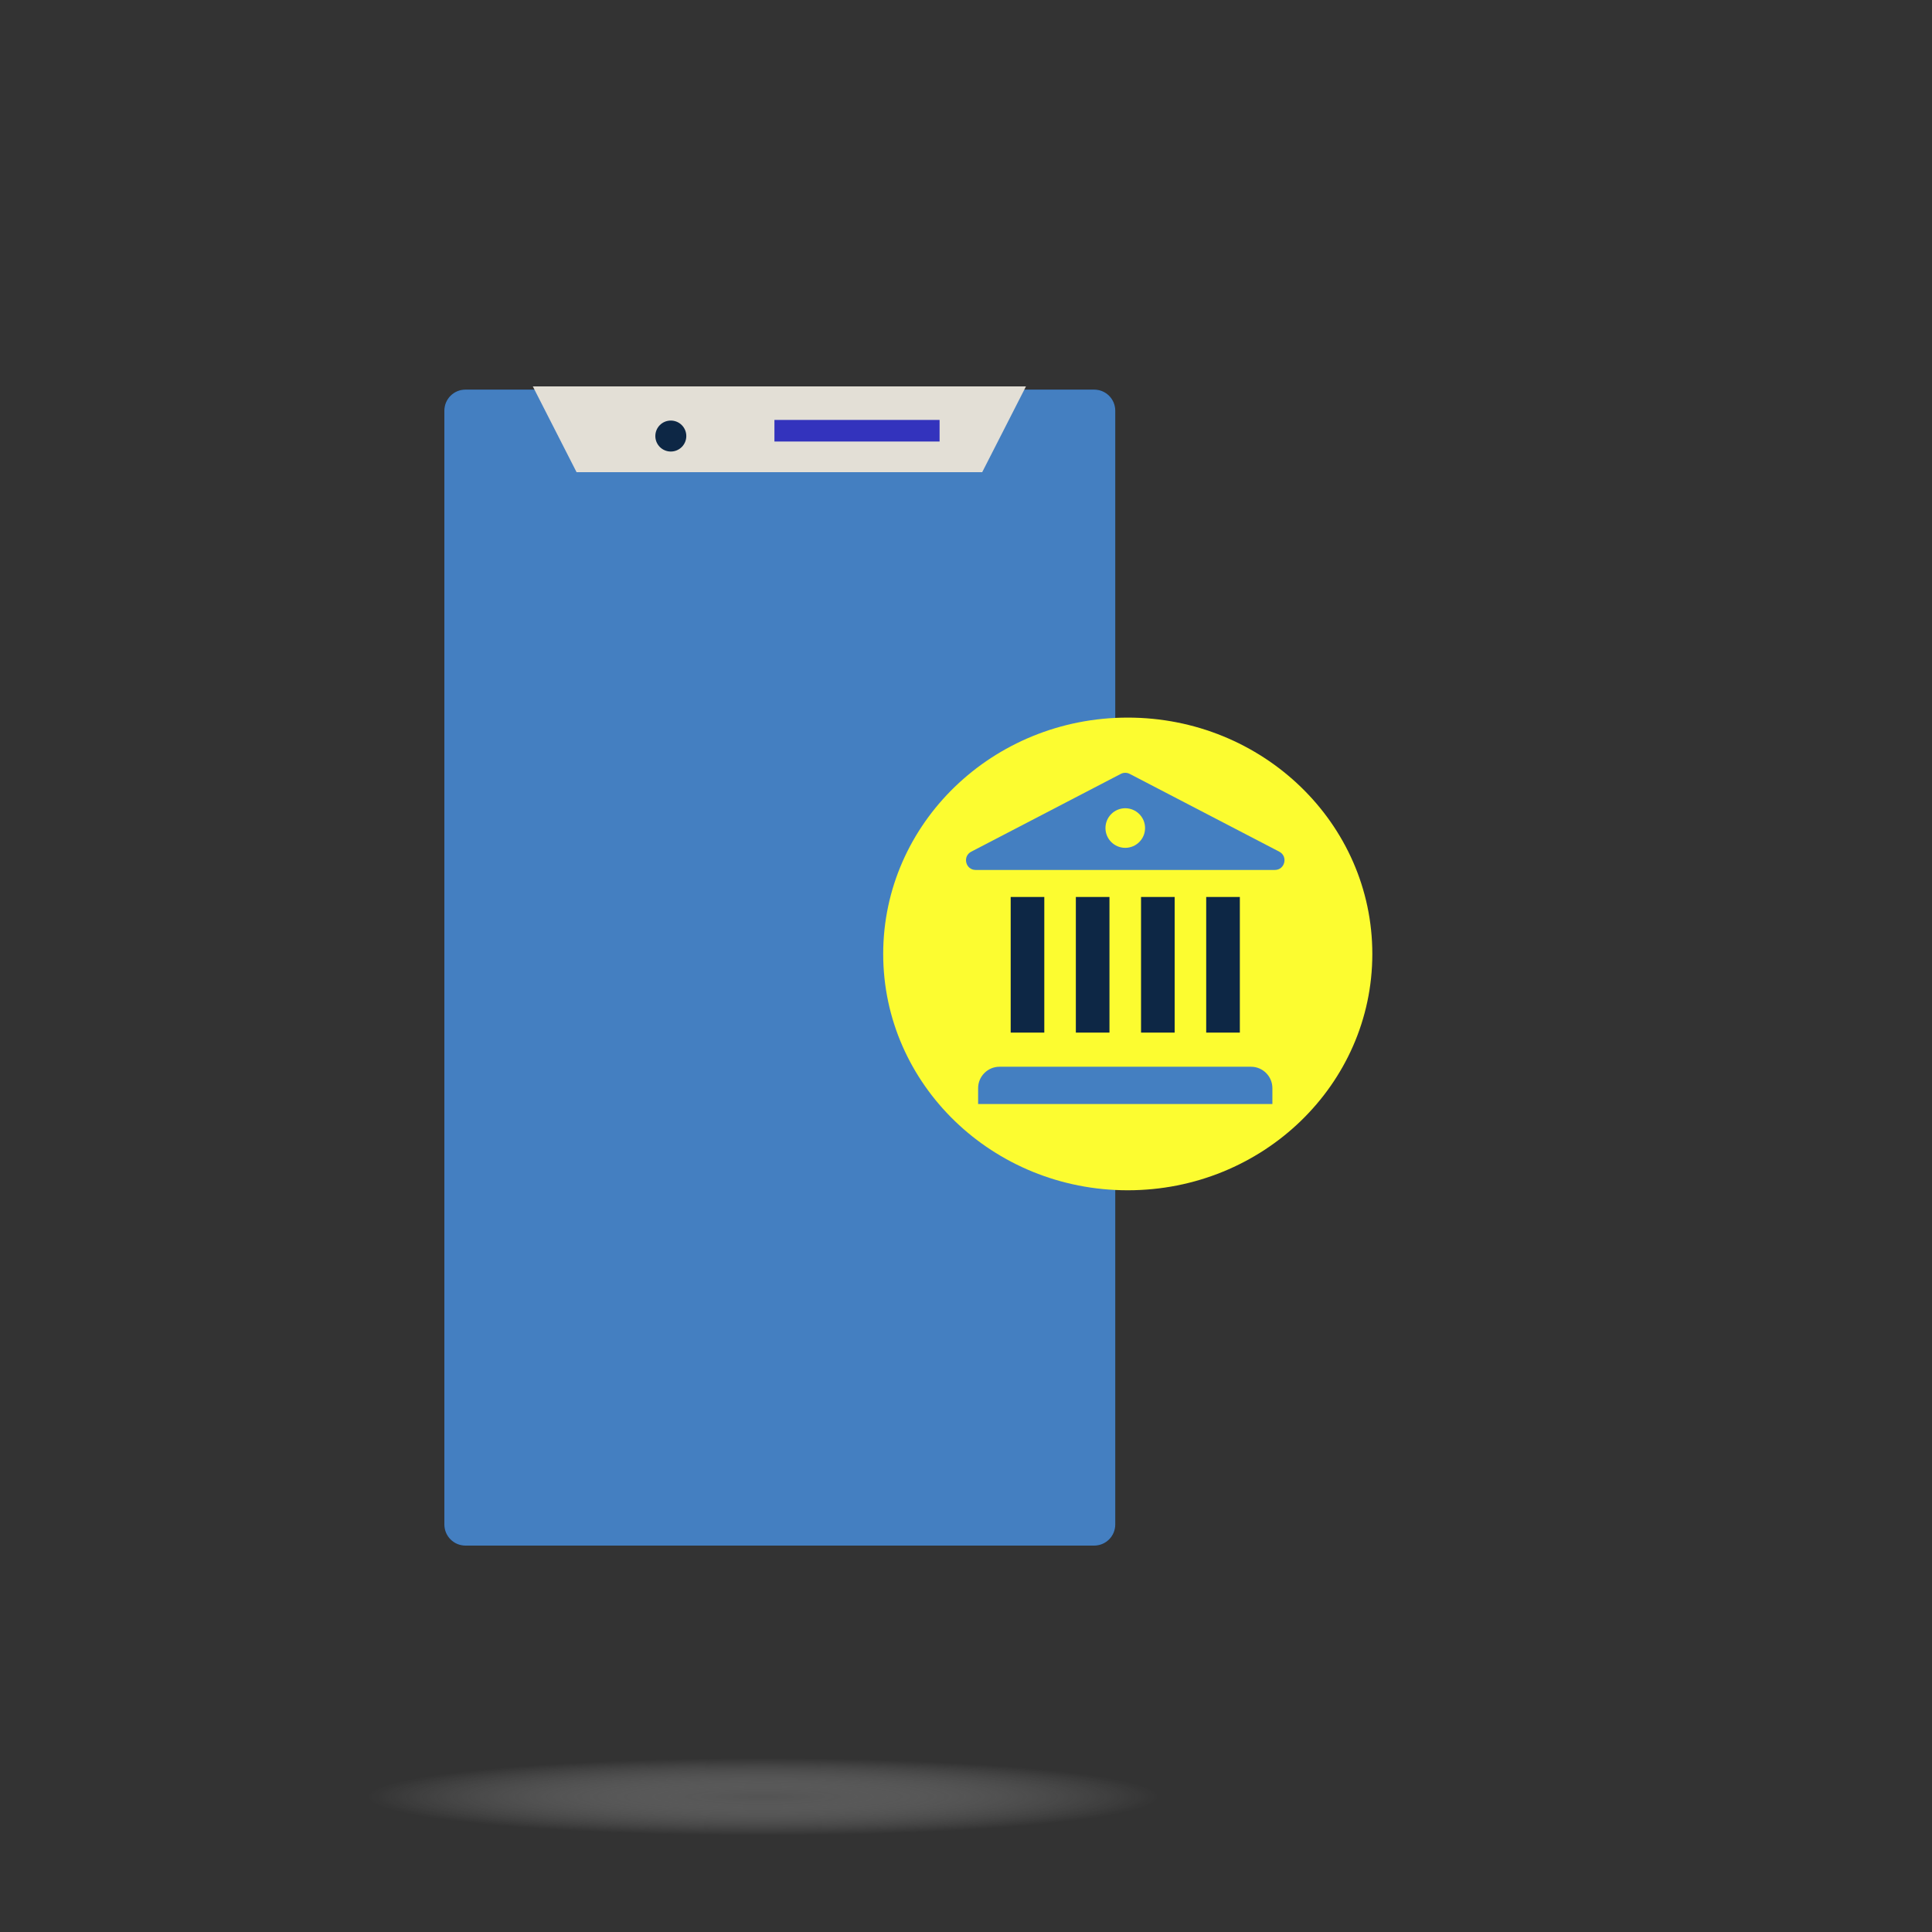
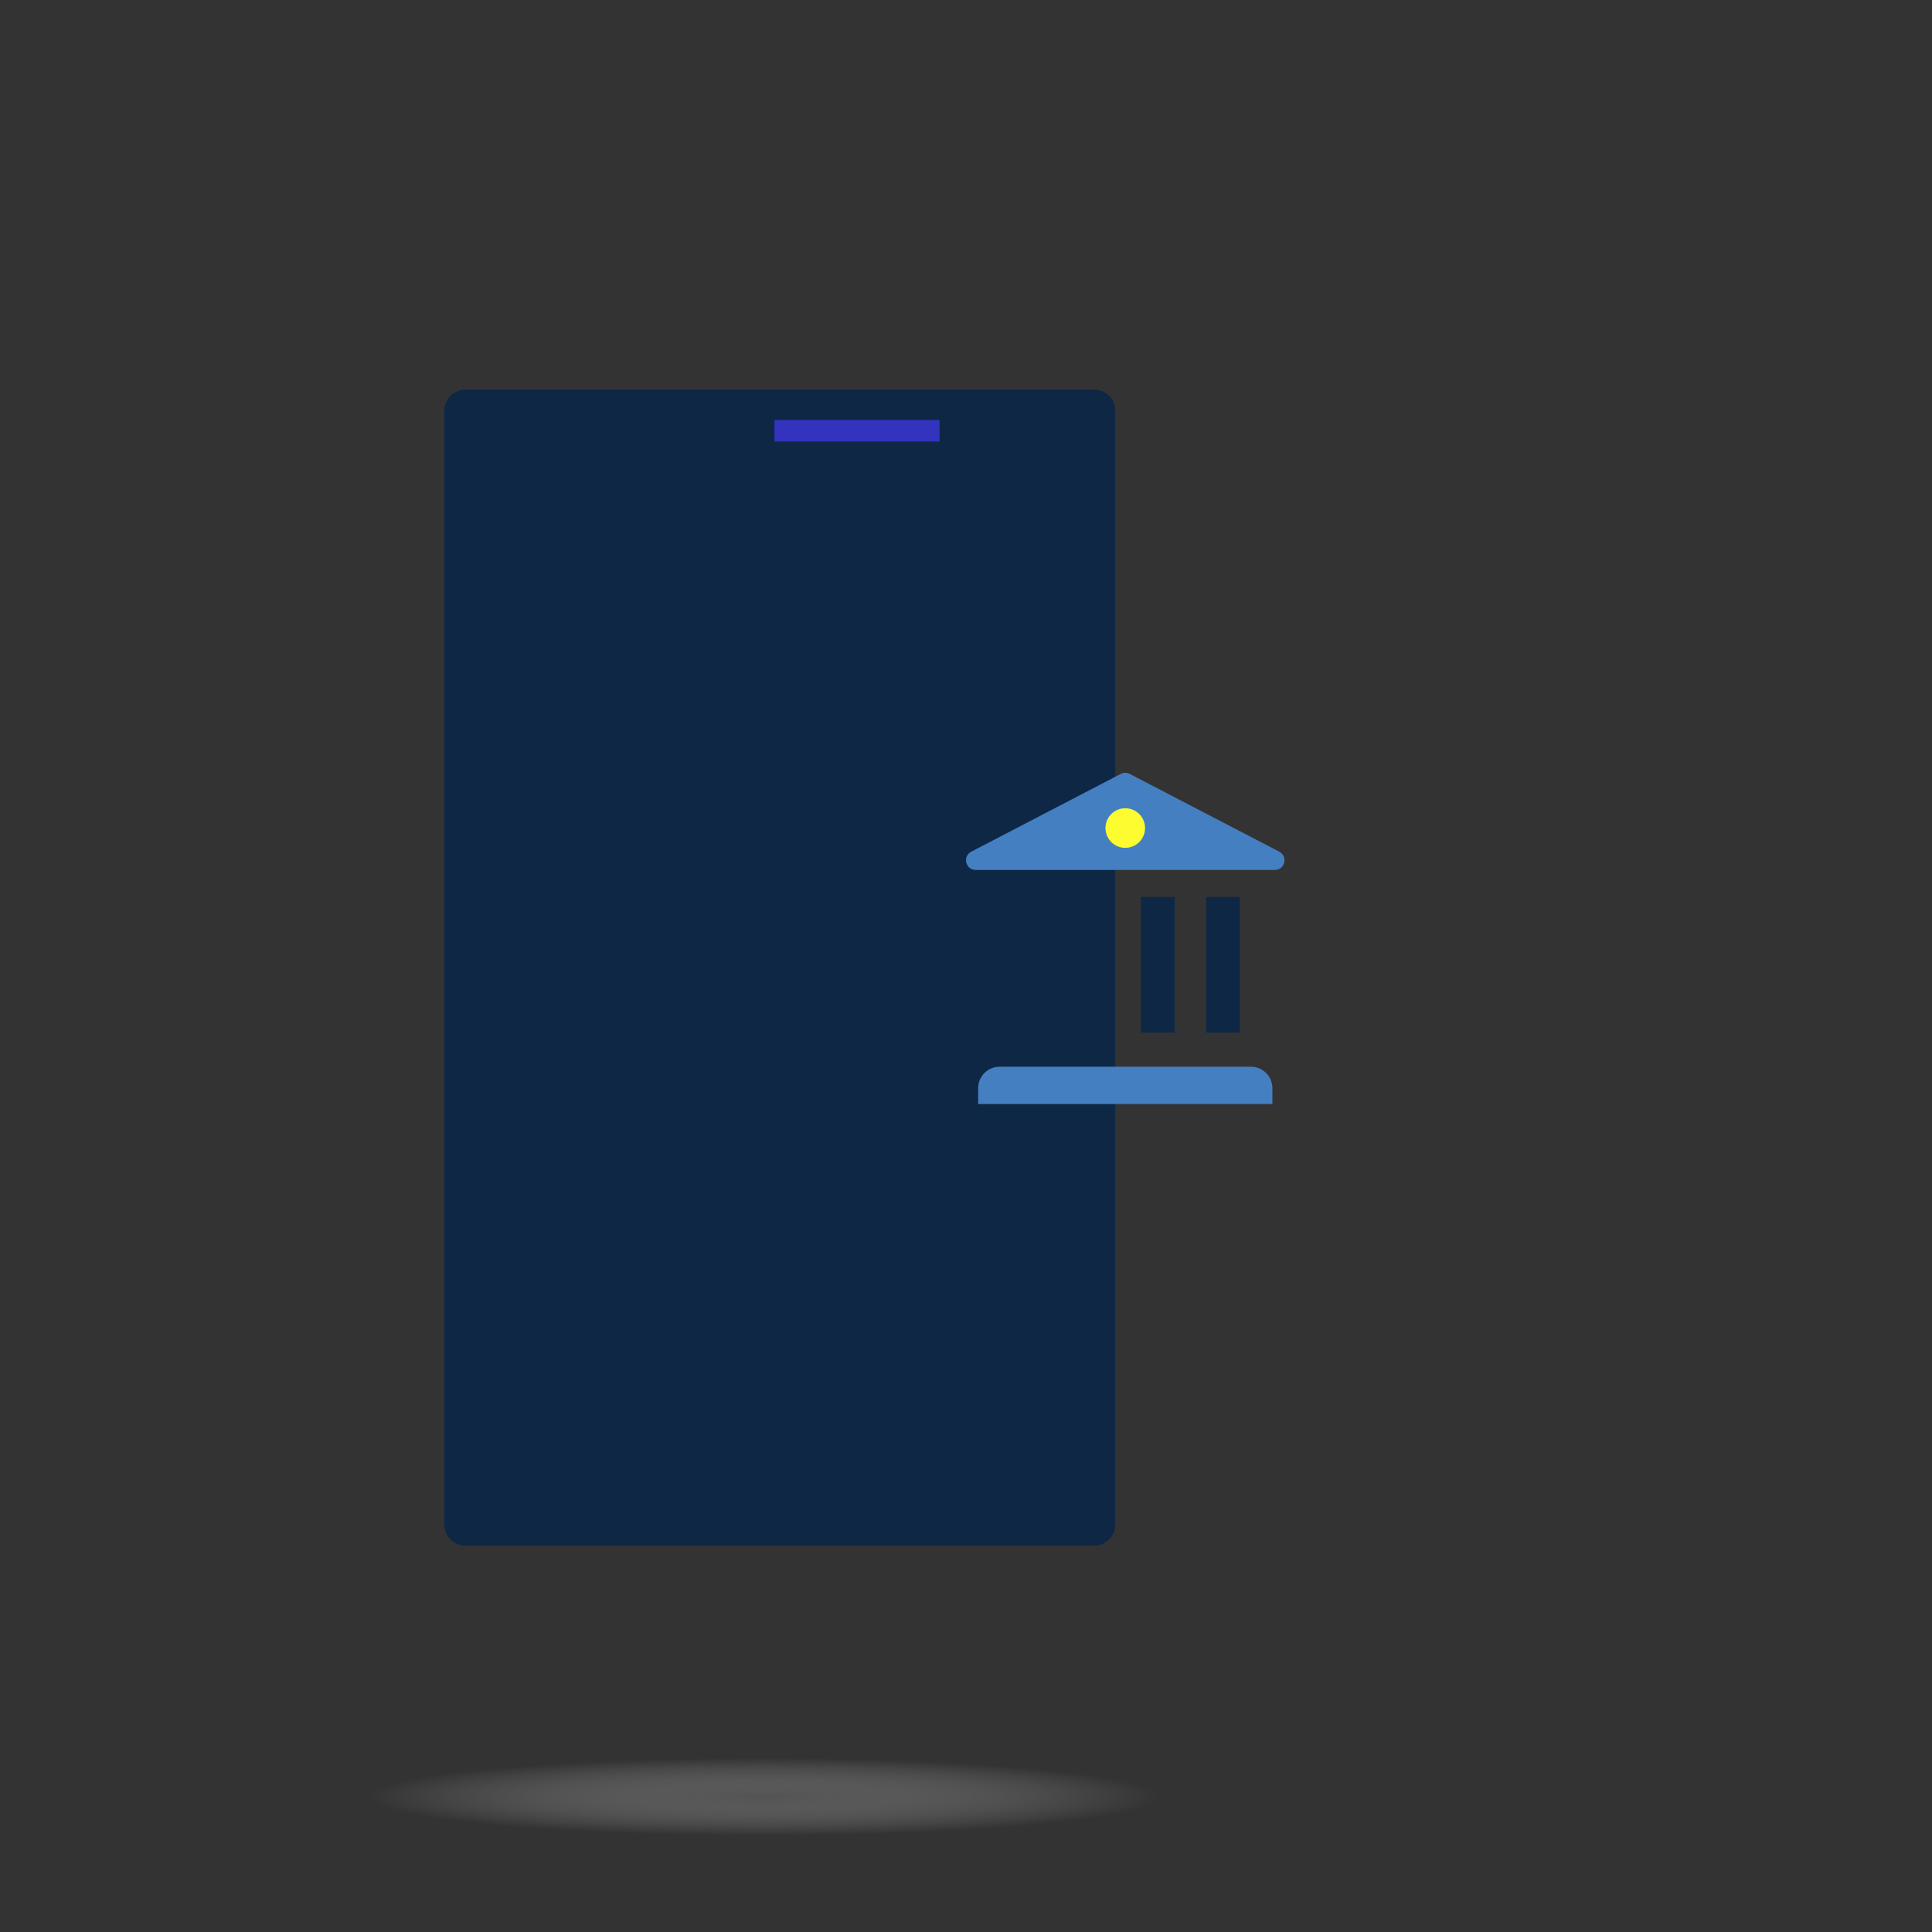
<svg xmlns="http://www.w3.org/2000/svg" width="70" height="70" viewBox="0 0 70 70" fill="none">
  <rect x="0" y="0" width="70" height="70" fill="#333333" stroke="none" />
  <ellipse cx="27.65" cy="65.1" rx="14.35" ry="1.4" fill="url(#paint0_radial_8_132)" />
  <g clip-path="url(#clip0_8_132)">
    <path d="M39.645 14.116H16.863C16.442 14.116 16.1 14.457 16.1 14.879V55.237C16.1 55.658 16.442 56 16.863 56H39.645C40.066 56 40.408 55.658 40.408 55.237V14.879C40.408 14.457 40.066 14.116 39.645 14.116Z" fill="#0D2745" />
-     <path d="M39.645 14.116H16.863C16.442 14.116 16.1 14.457 16.1 14.879V55.237C16.1 55.658 16.442 56 16.863 56H39.645C40.066 56 40.408 55.658 40.408 55.237V14.879C40.408 14.457 40.066 14.116 39.645 14.116Z" fill="#447FC1" />
-     <path d="M40.861 43.126C45.755 43.126 49.722 39.292 49.722 34.563C49.722 29.834 45.755 26 40.861 26C35.967 26 32 29.834 32 34.563C32 39.292 35.967 43.126 40.861 43.126Z" fill="#FCFC30" />
    <path d="M40.608 28.04L35.19 30.858C34.864 31.028 34.984 31.52 35.351 31.52H46.189C46.556 31.52 46.676 31.028 46.351 30.858L40.932 28.04C40.831 27.987 40.71 27.987 40.608 28.04Z" fill="#447FC1" />
    <path d="M37.837 32.499H36.619V37.413H37.837V32.499Z" fill="#0D2745" />
    <path d="M40.198 32.499H38.98V37.413H40.198V32.499Z" fill="#0D2745" />
    <path d="M42.56 32.499H41.342V37.413H42.56V32.499Z" fill="#0D2745" />
    <path d="M44.922 32.499H43.703V37.413H44.922V32.499Z" fill="#0D2745" />
    <path d="M36.215 38.65H45.325C45.753 38.65 46.101 38.998 46.101 39.426V40H35.439V39.426C35.439 38.999 35.787 38.65 36.215 38.65Z" fill="#447FC1" />
    <path d="M40.77 30.719C41.166 30.719 41.488 30.398 41.488 30.002C41.488 29.606 41.166 29.284 40.77 29.284C40.374 29.284 40.053 29.606 40.053 30.002C40.053 30.398 40.374 30.719 40.77 30.719Z" fill="#FCFC30" />
-     <path d="M37.173 14L35.587 17.108H20.89L19.305 14" fill="#E3DFD6" />
    <path d="M34.043 15.215H28.059V15.997H34.043V15.215Z" fill="#3333BD" />
-     <path d="M24.305 15.238C23.994 15.238 23.744 15.488 23.744 15.799C23.744 16.109 23.994 16.36 24.305 16.36C24.615 16.36 24.866 16.109 24.866 15.799C24.866 15.488 24.615 15.238 24.305 15.238Z" fill="#0D2745" />
  </g>
  <defs>
    <radialGradient id="paint0_radial_8_132" cx="0" cy="0" r="1" gradientUnits="userSpaceOnUse" gradientTransform="translate(27.65 65.1) scale(14.35 1.4)">
      <stop stop-color="#737373" stop-opacity="0.5" />
      <stop offset="1" stop-color="white" stop-opacity="0" />
    </radialGradient>
    <clipPath id="clip0_8_132">
      <rect width="38.212" height="42" fill="white" transform="translate(16.1 14)" />
    </clipPath>
  </defs>
</svg>